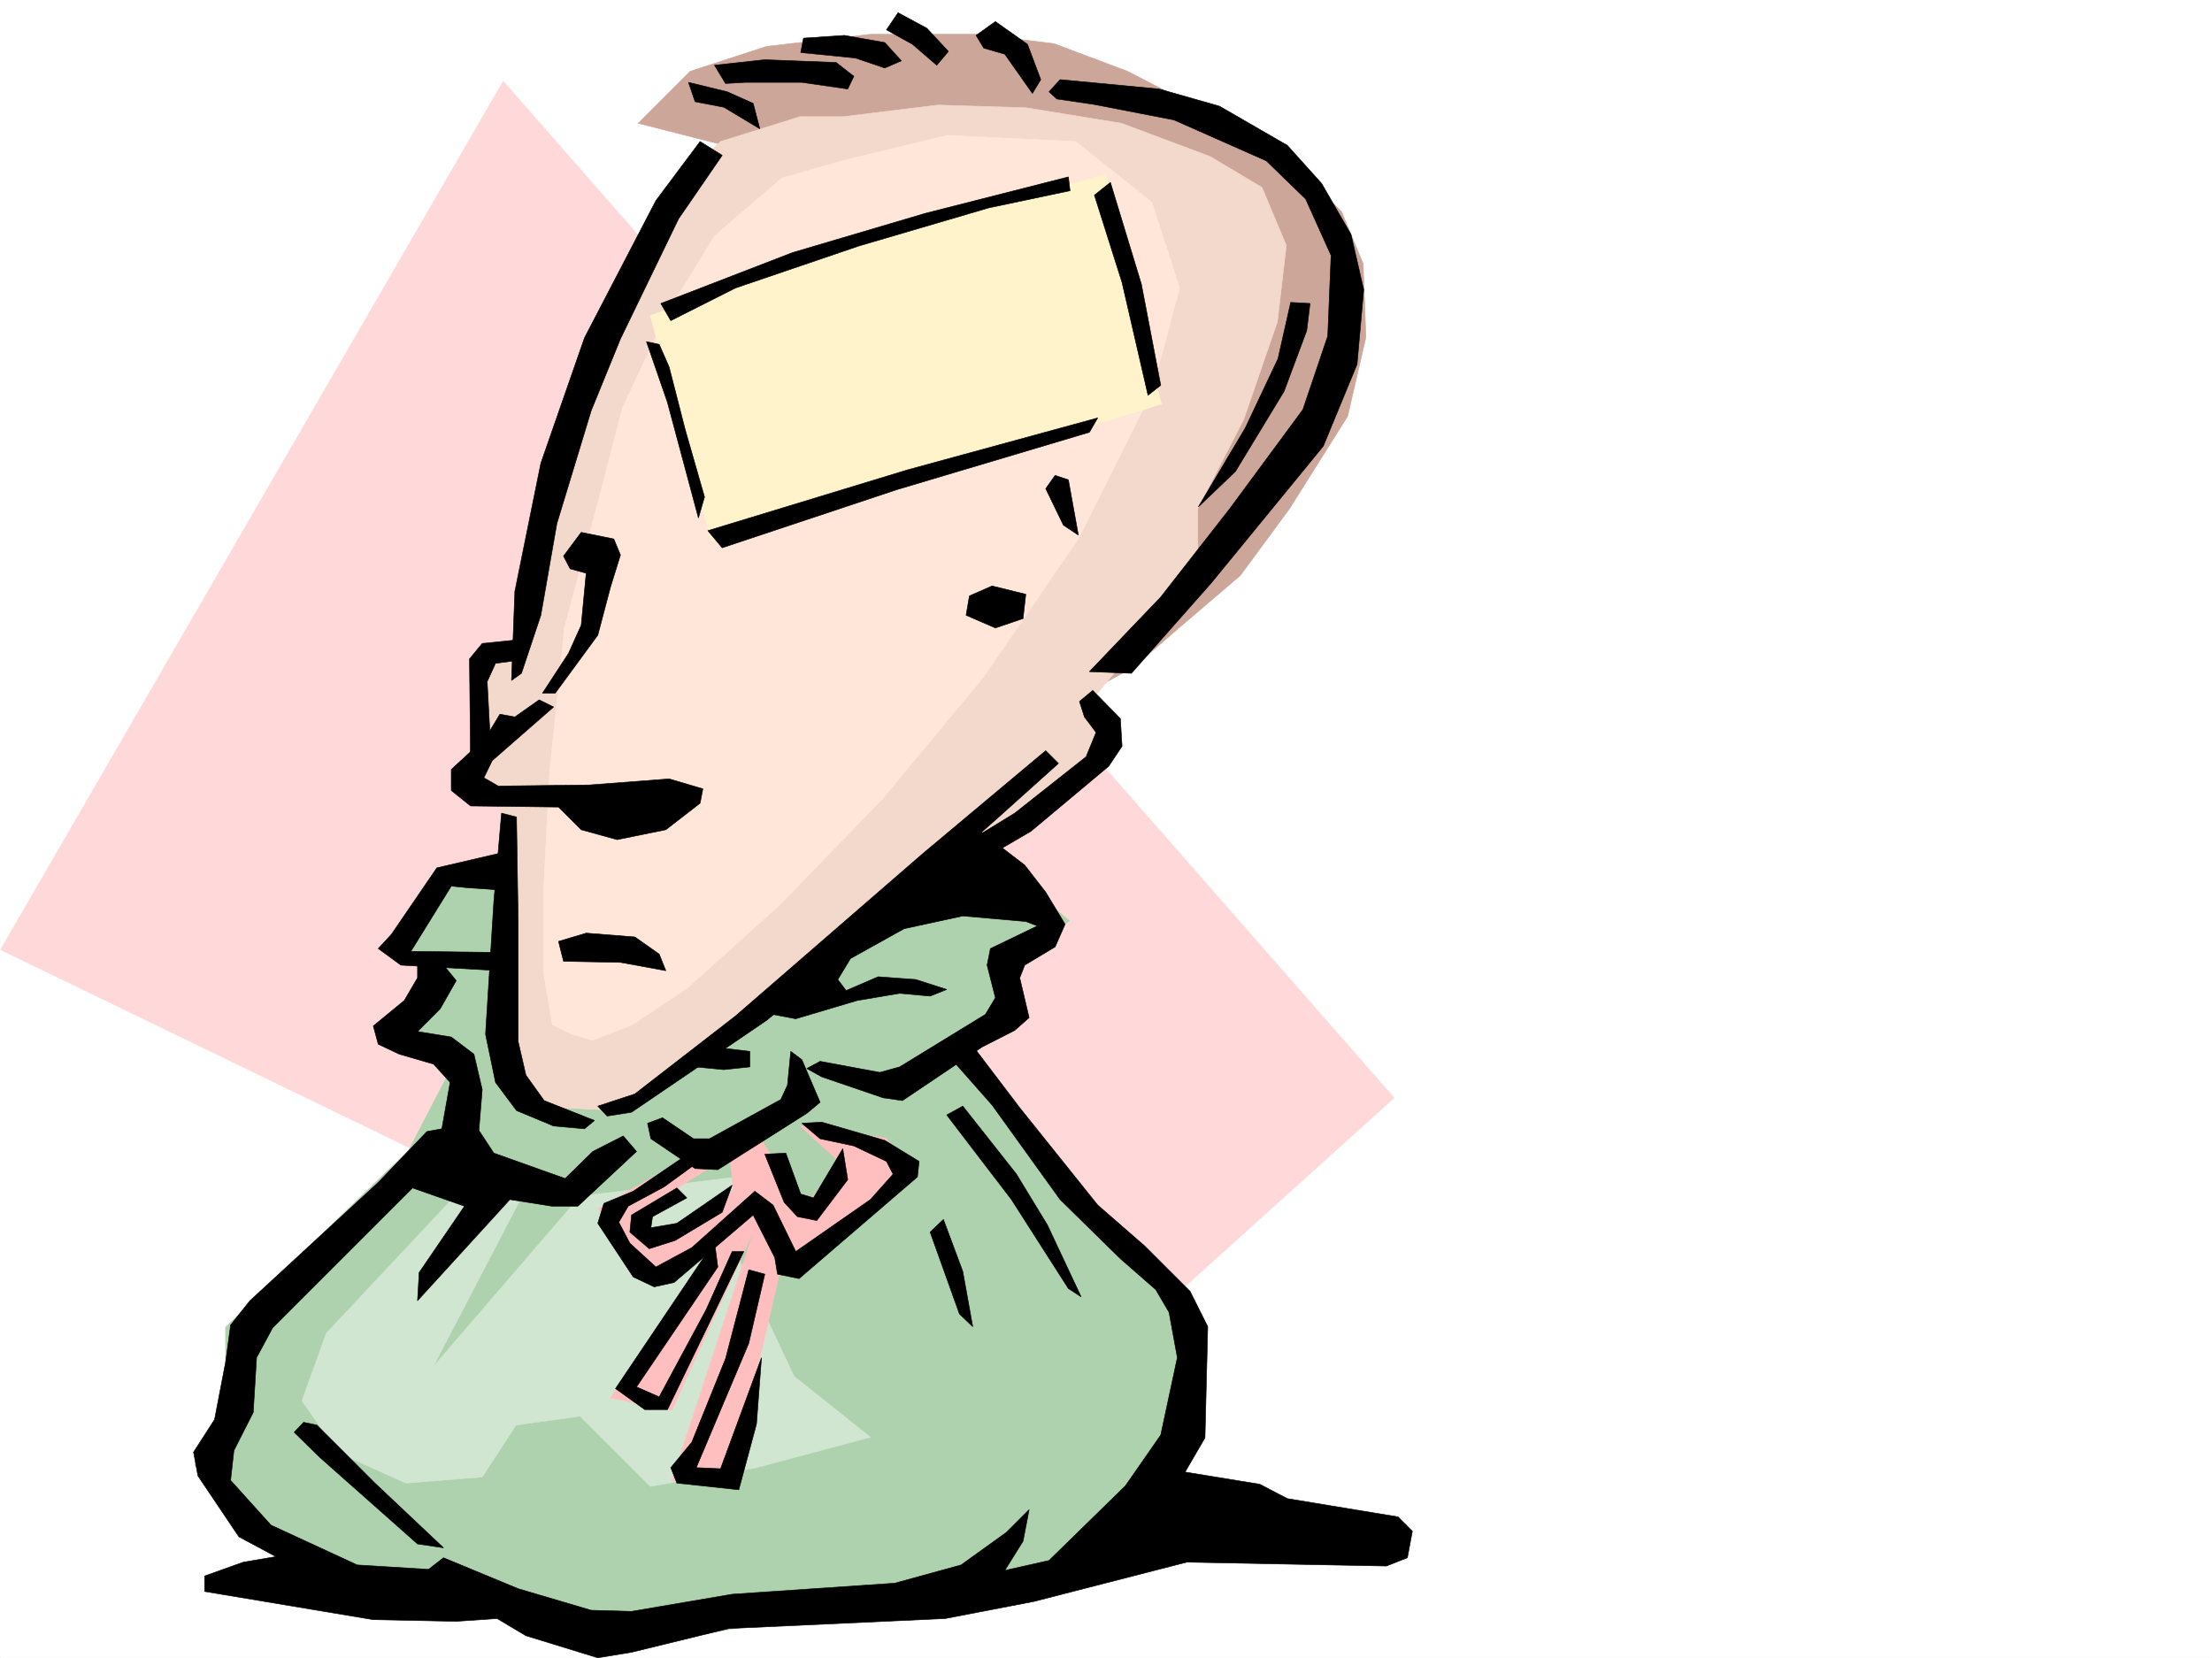
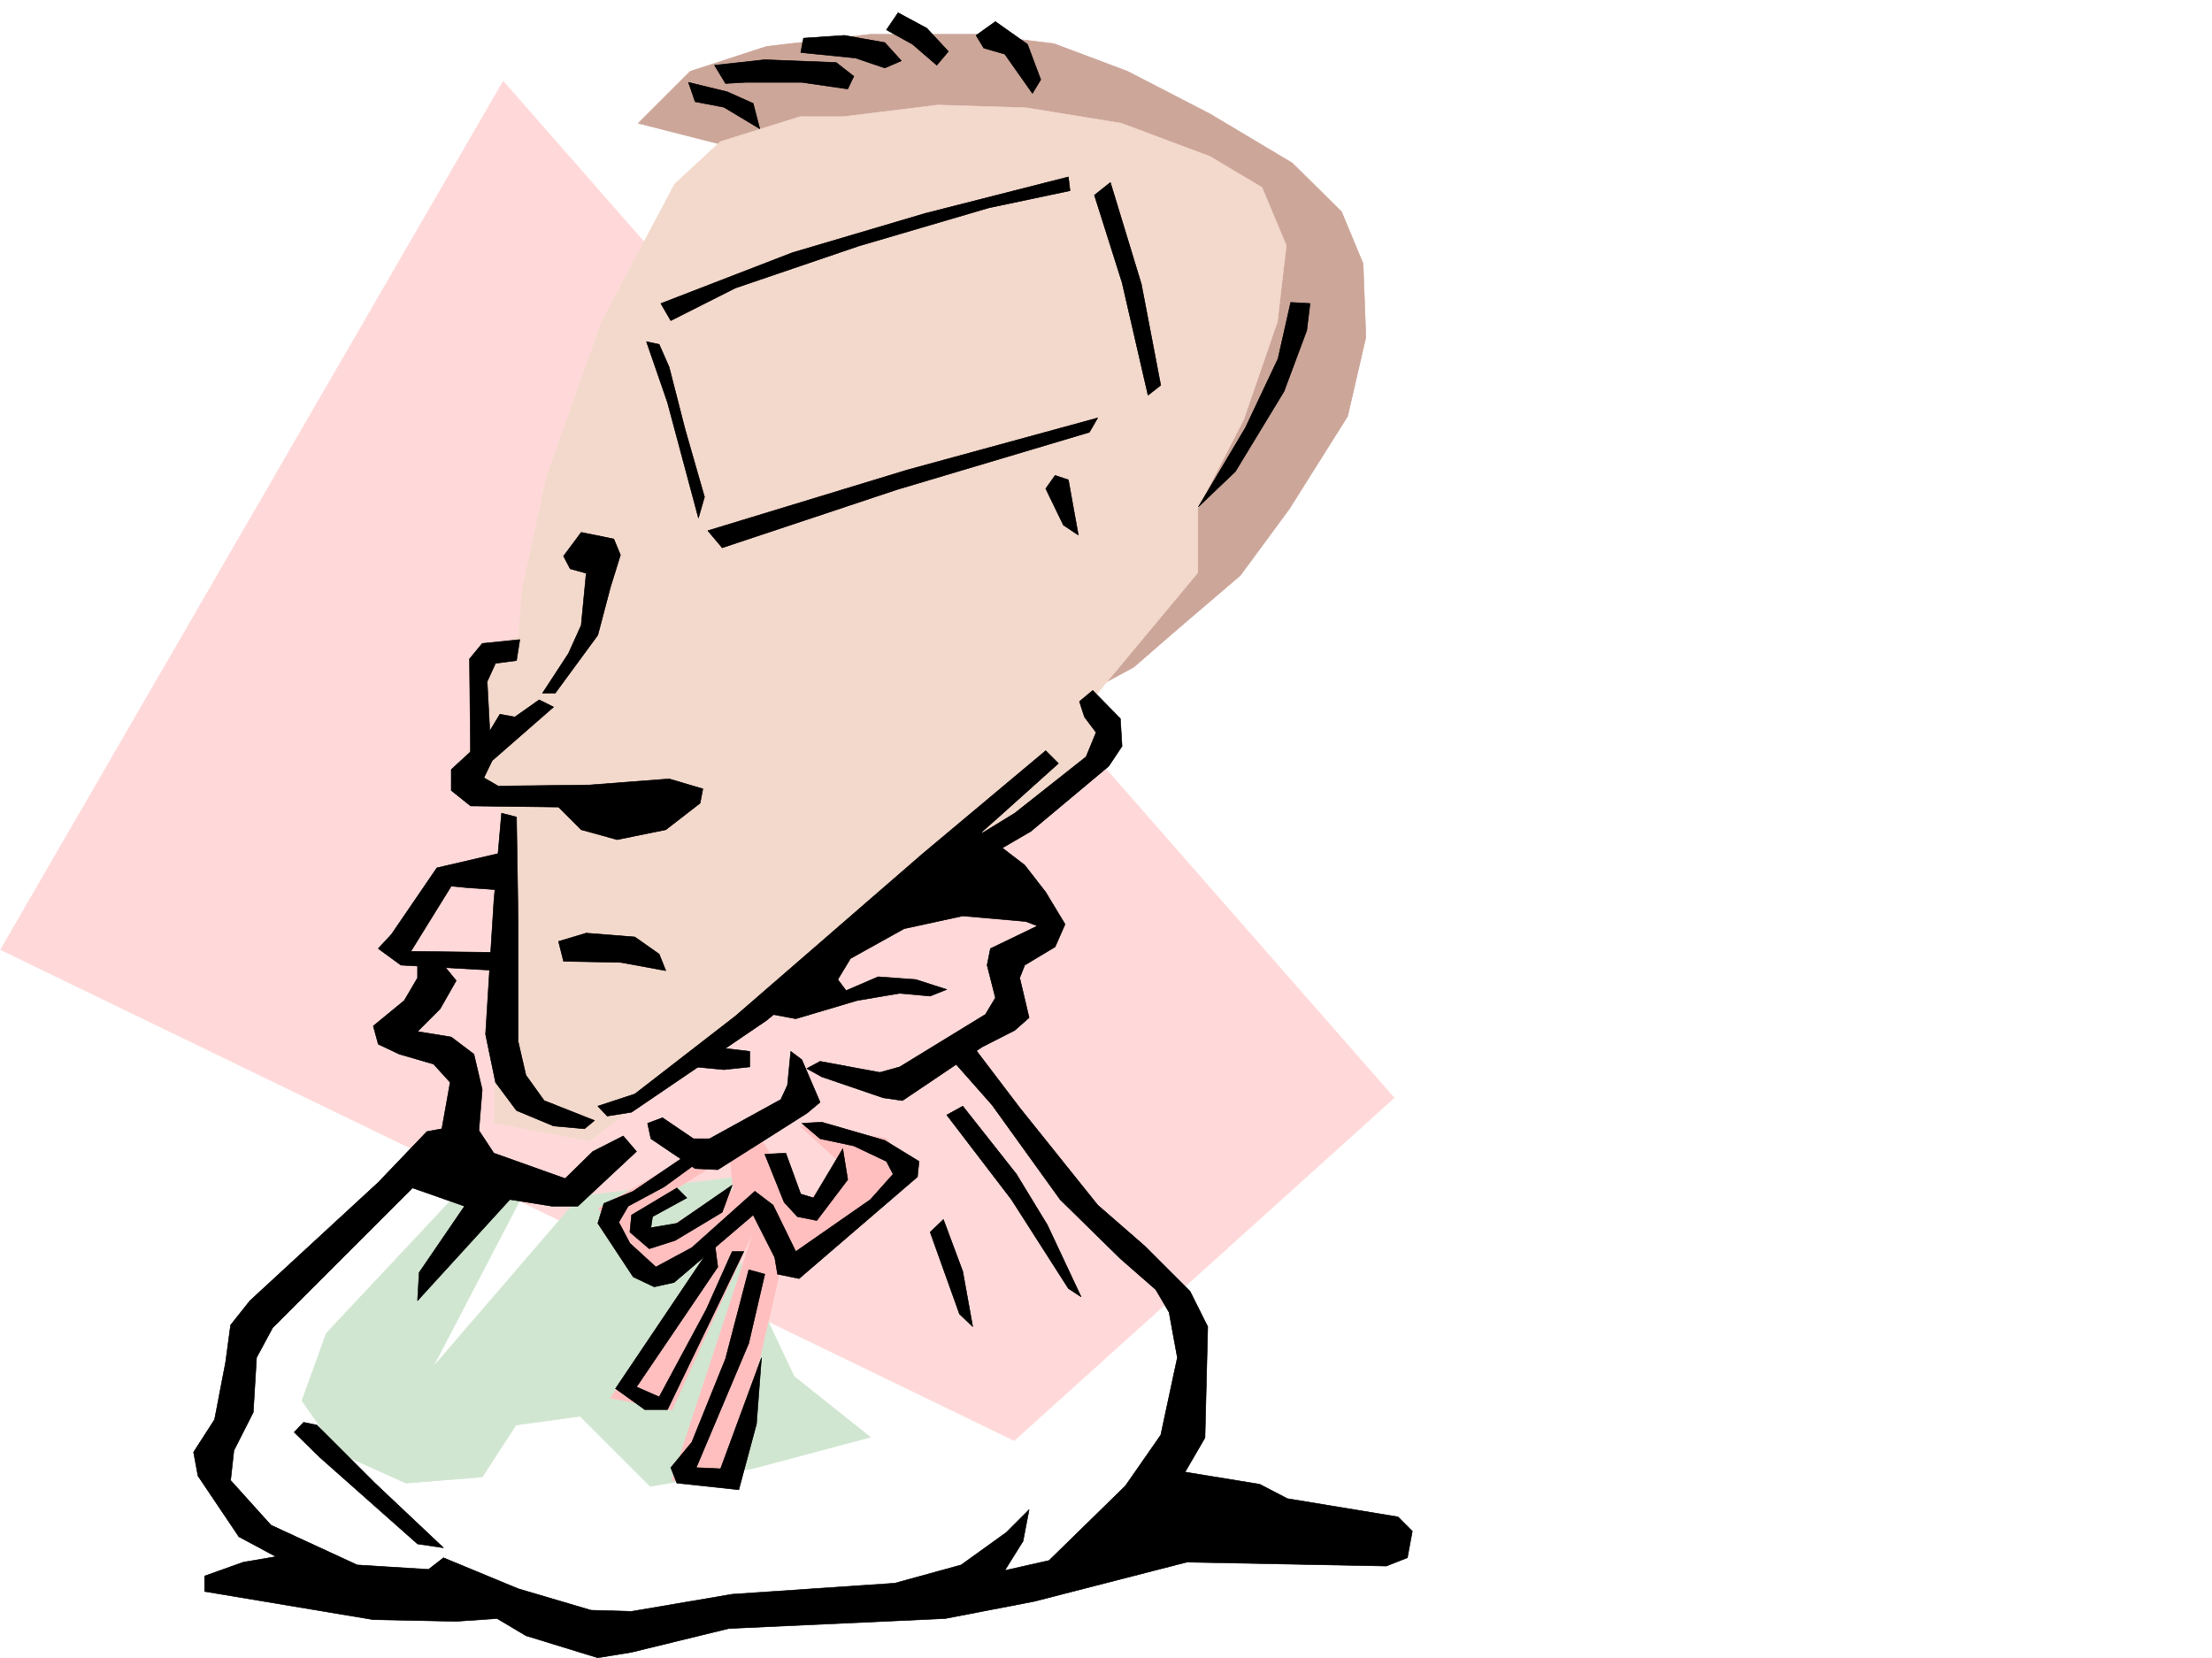
<svg xmlns="http://www.w3.org/2000/svg" width="2997.016" height="2246.663">
  <rect width="100%" height="100%" fill="#808080" stroke="none" />
  <defs>
    <clipPath id="a">
      <path d="M0 0h2997v2244.137H0Zm0 0" />
    </clipPath>
  </defs>
  <path fill="#fff" d="M0 2246.297h2997.016V0H0Zm0 0" />
  <g clip-path="url(#a)" transform="translate(0 2.16)">
    <path fill="#fff" fill-rule="evenodd" stroke="#fff" stroke-linecap="square" stroke-linejoin="bevel" stroke-miterlimit="10" stroke-width=".743" d="M.742 2244.137h2995.531V-2.16H.743Zm0 0" />
  </g>
  <path fill="#ffd9d9" fill-rule="evenodd" stroke="#ffd9d9" stroke-linecap="square" stroke-linejoin="bevel" stroke-miterlimit="10" stroke-width=".743" d="M.742 1286.82 681.824 110.105 1888.883 1487.52l-514.754 464.39Zm0 0" />
  <path fill="#cca699" fill-rule="evenodd" stroke="#cca699" stroke-linecap="square" stroke-linejoin="bevel" stroke-miterlimit="10" stroke-width=".743" d="m976.29 195.5-111.634-28.465 70.422-70.418 103.379-33.707 140.879-16.46h145.332l103.422 12.71 99.625 37.457 111.672 57.672 111.629 66.664 66.664 65.922 29.246 70.422 3.715 99.586-24.711 107.137-78.668 125.078-66.703 90.632-82.387 70.383-62.207 53.957-99.625 53.918zm0 0" />
  <path fill="#f3d9cc" fill-rule="evenodd" stroke="#f3d9cc" stroke-linecap="square" stroke-linejoin="bevel" stroke-miterlimit="10" stroke-width=".743" d="M1084.164 158.043 976.29 191.746l-62.21 57.672-98.884 186.508-74.914 211.219-33 153.546-4.496 62.168-62.172 28.465v116.086l-24.71 37.461 62.167 49.422-8.25 426.973 128.875 24.71 712.559-542.32-29.246-58.414 140.875-169.262v-86.882l62.172-120.582 45.707-132.59 12.004-103.38-32.961-78.632-70.418-41.953-119.883-44.926-128.875-20.996-119.879-3.715-128.129 15.719zm0 0" />
-   <path fill="#ffe6d9" fill-rule="evenodd" stroke="#ffe6d9" stroke-linecap="square" stroke-linejoin="bevel" stroke-miterlimit="10" stroke-width=".743" d="m1146.371 216.457-86.918 24.711-91.414 78.672-65.926 107.836-58.453 124.34-36.715 140.836-41.953 157.261-20.215 194.758-8.25 161.793v111.594l11.965 70.418 24.75 11.965 29.207 8.992 53.957-20.957 74.172-49.422 125.121-112.375 140.098-144.55 137.121-165.552 128.133-186.507 99.625-199.215 37.496-140.836-37.496-116.09-103.38-82.383-173.839-8.25zm0 0" />
-   <path fill="#aed1ae" fill-rule="evenodd" stroke="#aed1ae" stroke-linecap="square" stroke-linejoin="bevel" stroke-miterlimit="10" stroke-width=".743" d="m674.32 1164.711-78.672 33.703-58.414 95.133 45.668 24.71-62.168 86.88 99.664 24.71-66.703 128.837-248.011 239.683v116.125l-41.954 70.38 103.418 112.374 153.586 61.426 215.793 33.703 177.551 28.465 356.672-62.168 265.215-36.715 95.168-244.922-32.961-115.344-103.418-116.128-182.793-219.43 70.418-50.203-8.25-78.63 74.918-49.464-137.086-116.086-393.383 319.094-99.629 53.918-90.672-4.496-50.207-57.672zm0 0" />
  <path fill="#d1e6d1" fill-rule="evenodd" stroke="#d1e6d1" stroke-linecap="square" stroke-linejoin="bevel" stroke-miterlimit="10" stroke-width=".743" d="m632.363 1603.648-190.297 202.97-32.964 91.374 49.425 70.418 91.414 41.172 103.418-8.21 45.711-70.419 86.88-11.965 95.167 95.094 140.88-24.715 157.339-41.953-103.422-82.383-74.172-157.3-8.25-112.333-207.543 25.454-199.293 231.472 120.625-231.472zm0 0" />
  <path fill="#ffbfbf" fill-rule="evenodd" stroke="#ffbfbf" stroke-linecap="square" stroke-linejoin="bevel" stroke-miterlimit="10" stroke-width=".743" d="M926.828 1570.688 810.7 1637.351l66.664 95.128 82.426-37.457-132.629 199.215 83.168 16.5 111.668-244.922-111.668 340.055 78.668 8.211 70.457-302.598 182.05-119.84-41.21-49.421-116.129-16.5 53.957 49.46-49.46 62.169-58.454-95.13-41.21 24.712 4.495 45.707-107.879 62.168-24.71-29.247 98.886-62.168-8.25-29.207zm0 0" />
-   <path fill="#fff3cc" fill-rule="evenodd" stroke="#fff3cc" stroke-linecap="square" stroke-linejoin="bevel" stroke-miterlimit="10" stroke-width=".743" d="m881.117 427.676 327.426-119.84 289.965-70.383 74.914 310.063-609.137 186.507zm0 0" />
  <path fill-rule="evenodd" stroke="#000" stroke-linecap="square" stroke-linejoin="bevel" stroke-miterlimit="10" stroke-width=".743" d="m932.809 111.59 52.472 12.75 35.192 15.715 8.992 34.449-48.68-29.207-38.984-7.469zm35.231-23.223 68.187-7.469 96.656 3.754 23.968 18.727-8.25 17.207-62.167-8.996h-76.442l-26.98 1.527zm120.62-36.676 55.445-3.754 54.7 9.735 22.484 24.71-22.484 9.74-39.723-13.493-74.176-7.465zm233.781-3.754 10.477 17.243 28.465 8.21 37.457 53.176 11.262-18.687-17.985-47.938-43.48-30.734zm-105.648-30.695 38.941 20.957 29.246 31.477-15.754 18.691-32.96-28.426-35.23-19.511zm287.695 229.949 41.957 137.79 26.235 137.082-17.242 13.492-35.192-152.805-37.457-118.355zm-56.929-7.507-194.051 49.421-179.82 53.176-178.336 68.934 13.488 23.226 87.664-44.222 167.074-56.89 176.106-51.692 110.105-23.227zm-571.68 223.222 28.465 82.383 41.953 156.516 8.25-28.426-26.234-91.414-21.7-84.613-13.492-30.73zm83.164 256.144 270.496-82.386 257.746-70.418-11.262 19.473-261.5 77.926-236.007 78.628zm488.516-68.894 13.492 74.875-20.254-13.449-23.969-49.46 12.746-17.99zm301.187-240.426-17.203 76.36-44.223 93.644-63.691 107.098 50.203-47.937 65.922-108.582 30.734-82.422 4.496-36.676zm0 0" />
-   <path fill-rule="evenodd" stroke="#000" stroke-linecap="square" stroke-linejoin="bevel" stroke-miterlimit="10" stroke-width=".743" d="m1436.34 107.879 134.113 12.707 81.64 23.223 92.157 53.175 46.453 51.692 39.723 68.894 17.246 74.914-8.996 101.114-45.707 110.847-152.098 185.766-107.918 122.07-56.93-2.23 96.657-101.11 93.644-119.843 98.922-134.075 33.707-99.625 4.496-109.363L1769 269.633l-53.215-51.688-125.117-55.406-107.879-20.957-50.945-7.508-10.52-9.734zm-487.774 83.867-59.941 80.156-96.656 185.762-59.196 170.008-35.23 173.762-4.496 120.582 13.488-9.735 26.238-78.629 21.739-124.34 46.453-152.8 39.683-97.36 78.672-162.539 59.196-86.136zm364.879 615.707 30.735-13.488 45.668 11.223-3.715 32.96-37.496 12.747-39.688-17.243zm0 0" />
  <path fill-rule="evenodd" stroke="#000" stroke-linecap="square" stroke-linejoin="bevel" stroke-miterlimit="10" stroke-width=".743" d="m763.504 753.496 23.969-32.18 44.183 8.954 8.992 21.742-13.488 43.437-17.203 65.18-57.71 78.633H735l35.23-53.922 17.243-38.2 6.726-70.417-21.699-5.985zm717.02 182.012 37.457 38.199 2.265 37.457-17.984 26.98-105.649 88.368-59.199 34.445-8.992-30.691 46.453-28.465 96.652-76.403 13.492-32.96-15.718-20.958-6.766-21zm-776.215-68.895-50.95 5.239-17.242 20.957 1.488 143.812 26.977-28.465-4.496-84.613 11.262-24.711 28.464-3.754zm0 0" />
  <path fill-rule="evenodd" stroke="#000" stroke-linecap="square" stroke-linejoin="bevel" stroke-miterlimit="10" stroke-width=".743" d="m750.016 957.988-83.164 72.649-11.262 23.226 19.473 11.223 123.632-1.488 107.918-8.25 45.707 13.488-3.754 19.473-46.453 35.972-65.96 13.45-48.68-13.45-30.73-30.73-119.138-1.488-26.199-20.957v-28.465l46.453-42.696 19.47-32.218 20.214 3.753 32.96-23.226zm6.726 317.571 37.457-11.223 65.961 5.242 32.961 23.223 8.992 22.484-61.465-11.262-77.144-1.484zm-56.929-168.519 2.226 140.054v164.066l10.52 45.668 24.71 34.445 68.192 26.98-13.492 11.224-41.953-3.754-50.204-20.961-28.464-38.2-13.489-65.14 11.22-179.781 10.48-119.84zm717.015-89.892-166.332 139.313-253.992 220.21-136.344 105.61-50.203 16.5 12.707 13.489 33-5.239 182.793-124.336 46.45-38.203 268.226-237.453 80.937-72.648zm0 0" />
  <path fill-rule="evenodd" stroke="#000" stroke-linecap="square" stroke-linejoin="bevel" stroke-miterlimit="10" stroke-width=".743" d="m1111.145 1438.098 80.937 14.976 26.938-7.469 116.168-71.164 13.449-22.48-11.223-44.184 4.496-22.48 63.695-30.695-15.757-5.98-85.395-7.509-79.41 17.243-72.688 40.43-17.242 28.464 11.258 14.977 43.441-18.73 50.95 3.753 41.953 13.488-22.484 8.992-41.212-3.75-57.671 9.735-83.164 24.71-39.727-7.468 285.469-250.2 64.437 49.462 28.465 36.675 26.234 43.442-13.488 30.73-41.21 24.711-6.727 17.242 12.707 53.922-19.469 17.203-44.184 22.481-107.918 72.648-26.195-3.754-83.207-28.425-20.215-11.258zm-145.375-19.473 50.203 5.984v20.997l-35.188 3.753-38.984-3.753zm-283.946-263.649-89.93 20.958-61.425 89.89-17.985 19.473 30.73 22.48 134.114 7.508v-24.75l-120.621-1.484 54.7-88.367 22.445 2.226 54.699 3.754zm0 0" />
  <path fill-rule="evenodd" stroke="#000" stroke-linecap="square" stroke-linejoin="bevel" stroke-miterlimit="10" stroke-width=".743" d="m897.617 1514.5 41.957 28.465h21.7l96.656-53.176 8.992-19.473 4.496-45.707 15.016 11.262 24.71 57.672-17.988 14.973-120.62 76.402-30.735-1.524-59.938-40.43-4.5-20.956zm138.61 49.422 26.199 65.18 17.984 19.472 26.238 5.238 41.954-55.406-6.727-41.953-39.723 66.668-17.246-5.242-20.215-55.441zm-119.137 45.707-61.426 36.715-2.266 23.187 26.235 22.48 35.191-11.218 63.692-38.203 13.492-36.715-74.918 51.691-35.227 5.98 2.266-14.972 46.45-25.453zm0 0" />
  <path fill-rule="evenodd" stroke="#000" stroke-linecap="square" stroke-linejoin="bevel" stroke-miterlimit="10" stroke-width=".743" d="m1113.371 1520.48 85.434 24.75 46.453 28.426-2.23 21-160.348 137.824-29.246-6.02-3.715-22.444-29.246-57.672-107.137 91.379-26.977 5.98-28.464-13.488-47.938-72.649 8.211-26.98 39.727-16.461 81.68-55.441 12.745 11.257-52.472 38.203-48.68 26.196-12.746 21.742 14.976 28.465 35.227 32.18 48.68-26.2 85.433-76.402 24.711 18.73 30.735 62.91 101.152-70.417 30.691-34.446-8.992-17.246-44.184-20.957-45.707-9.734-24.71-20.957zm164.848 131.848 26.234 70.418 13.492 74.875-17.988-17.203-39.727-110.887zm26.234-153.547 72.688 92.121 41.953 68.895 45.71 97.394-17.245-11.257-77.184-120.586-87.66-114.602zm0 0" />
  <path fill-rule="evenodd" stroke="#000" stroke-linecap="square" stroke-linejoin="bevel" stroke-miterlimit="10" stroke-width=".743" d="m1031.73 1839.578-6.761 89.89-23.969 89.11-83.91-8.996-8.25-20.957 28.465-34.445 45.707-113.118 31.476-120.585 21.739 5.984-21.739 93.644-71.16 168.52 32.961 1.488zm-23.968-143.812-103.418 214.23h-30.735l-39.683-28.465 134.113-199.254 4.496 34.45-110.144 162.535 30.73 13.492 63.695-118.356 35.192-78.632zm0 0" />
  <path fill-rule="evenodd" stroke="#000" stroke-linecap="square" stroke-linejoin="bevel" stroke-miterlimit="10" stroke-width=".743" d="M565.7 1298.785v26.234l-17.99 30.696-41.952 34.445 6.726 24.711 28.465 13.492 46.45 13.489 22.484 24.71-11.223 62.915-20.254 3.75-65.922 68.894-173.84 160.313-26.195 32.96-6.765 50.165-14.977 77.886-28.465 44.223 5.985 32.18 55.441 82.422 50.207 26.94-44.223 7.509-52.433 18.726v20.957l228.539 38.204 112.375 2.265 55.441-3.75 38.985 23.223 97.398 29.953 45.707-7.508 131.844-32.18 292.976-13.488 120.625-23.226 206.801-53.176 270.453 5.238 28.504-11.223 6.727-35.972-19.473-19.469-149.871-24.711-37.457-19.473-101.152-16.5 26.98-46.414 3.754-150.574-23.969-47.933-61.465-61.426-63.656-55.406-105.648-131.844-63.692-83.871-24.75 22.441 50.985 57.715 92.16 128.05 81.64 80.157 47.973 41.953 17.988 30.695 11.223 61.426-22.484 104.863-47.938 68.895-103.418 101.113-59.941 13.492 24.75-39.687 8.21-42.7-30.69 30.696-61.466 44.223-89.89 24.71-220.29 14.973-136.343 23.227-54.7-1.524-98.925-29.207-101.148-41.918-20.215 15.72-96.656-5.981-116.872-53.961-54.699-60.64 4.496-40.47 26.196-51.691 4.496-74.133 21.742-40.43 189.555-189.52 70.421 24.712-61.43 89.89-2.226 38.204 125.121-137.086 56.93 8.992h35.227l79.414-74.133-17.989-20.996-41.21 20.996-37.458 36.676-96.656-34.446-20.215-30.695 4.496-55.441-11.257-47.938-30.696-23.226-45.707-7.469 30.692-30.73 21.742-38.204-26.238-32.18zm0 0" />
  <path fill-rule="evenodd" stroke="#000" stroke-linecap="square" stroke-linejoin="bevel" stroke-miterlimit="10" stroke-width=".743" d="m429.316 1930.953 78.672 78.629 92.903 87.664-35.192-5.238-131.883-116.871-35.23-34.446 12.746-13.492zm0 0" />
</svg>